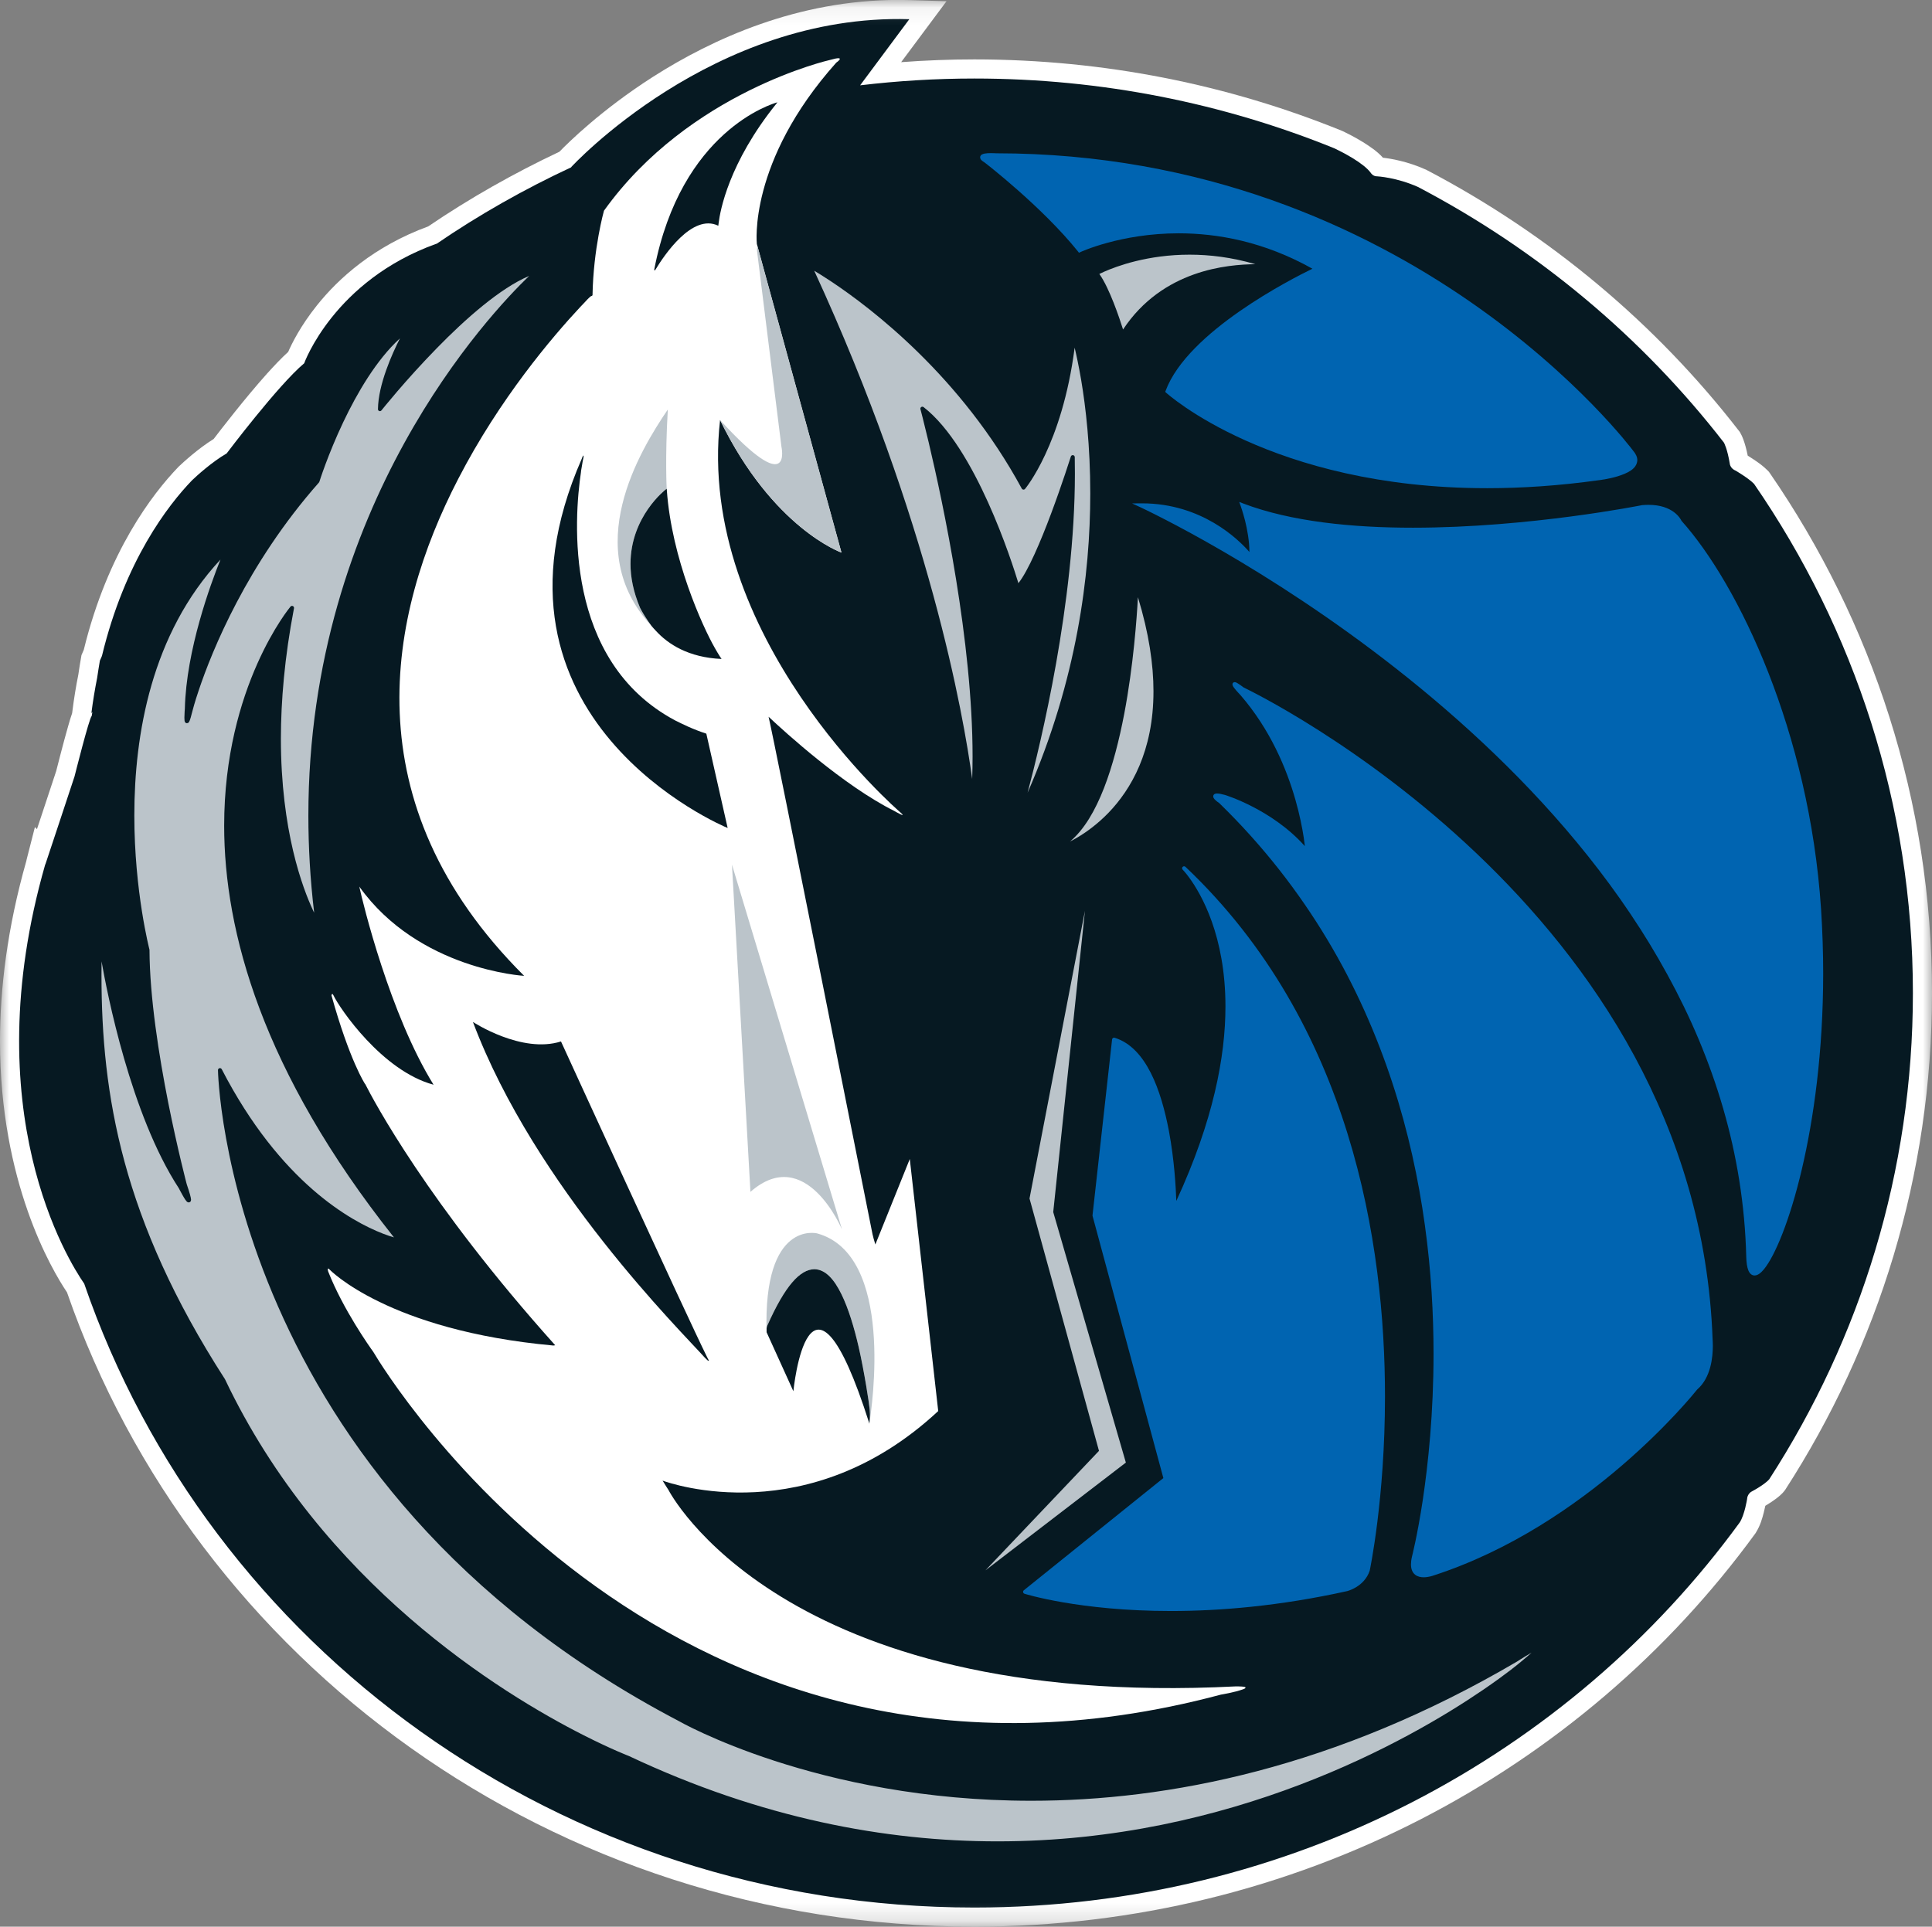
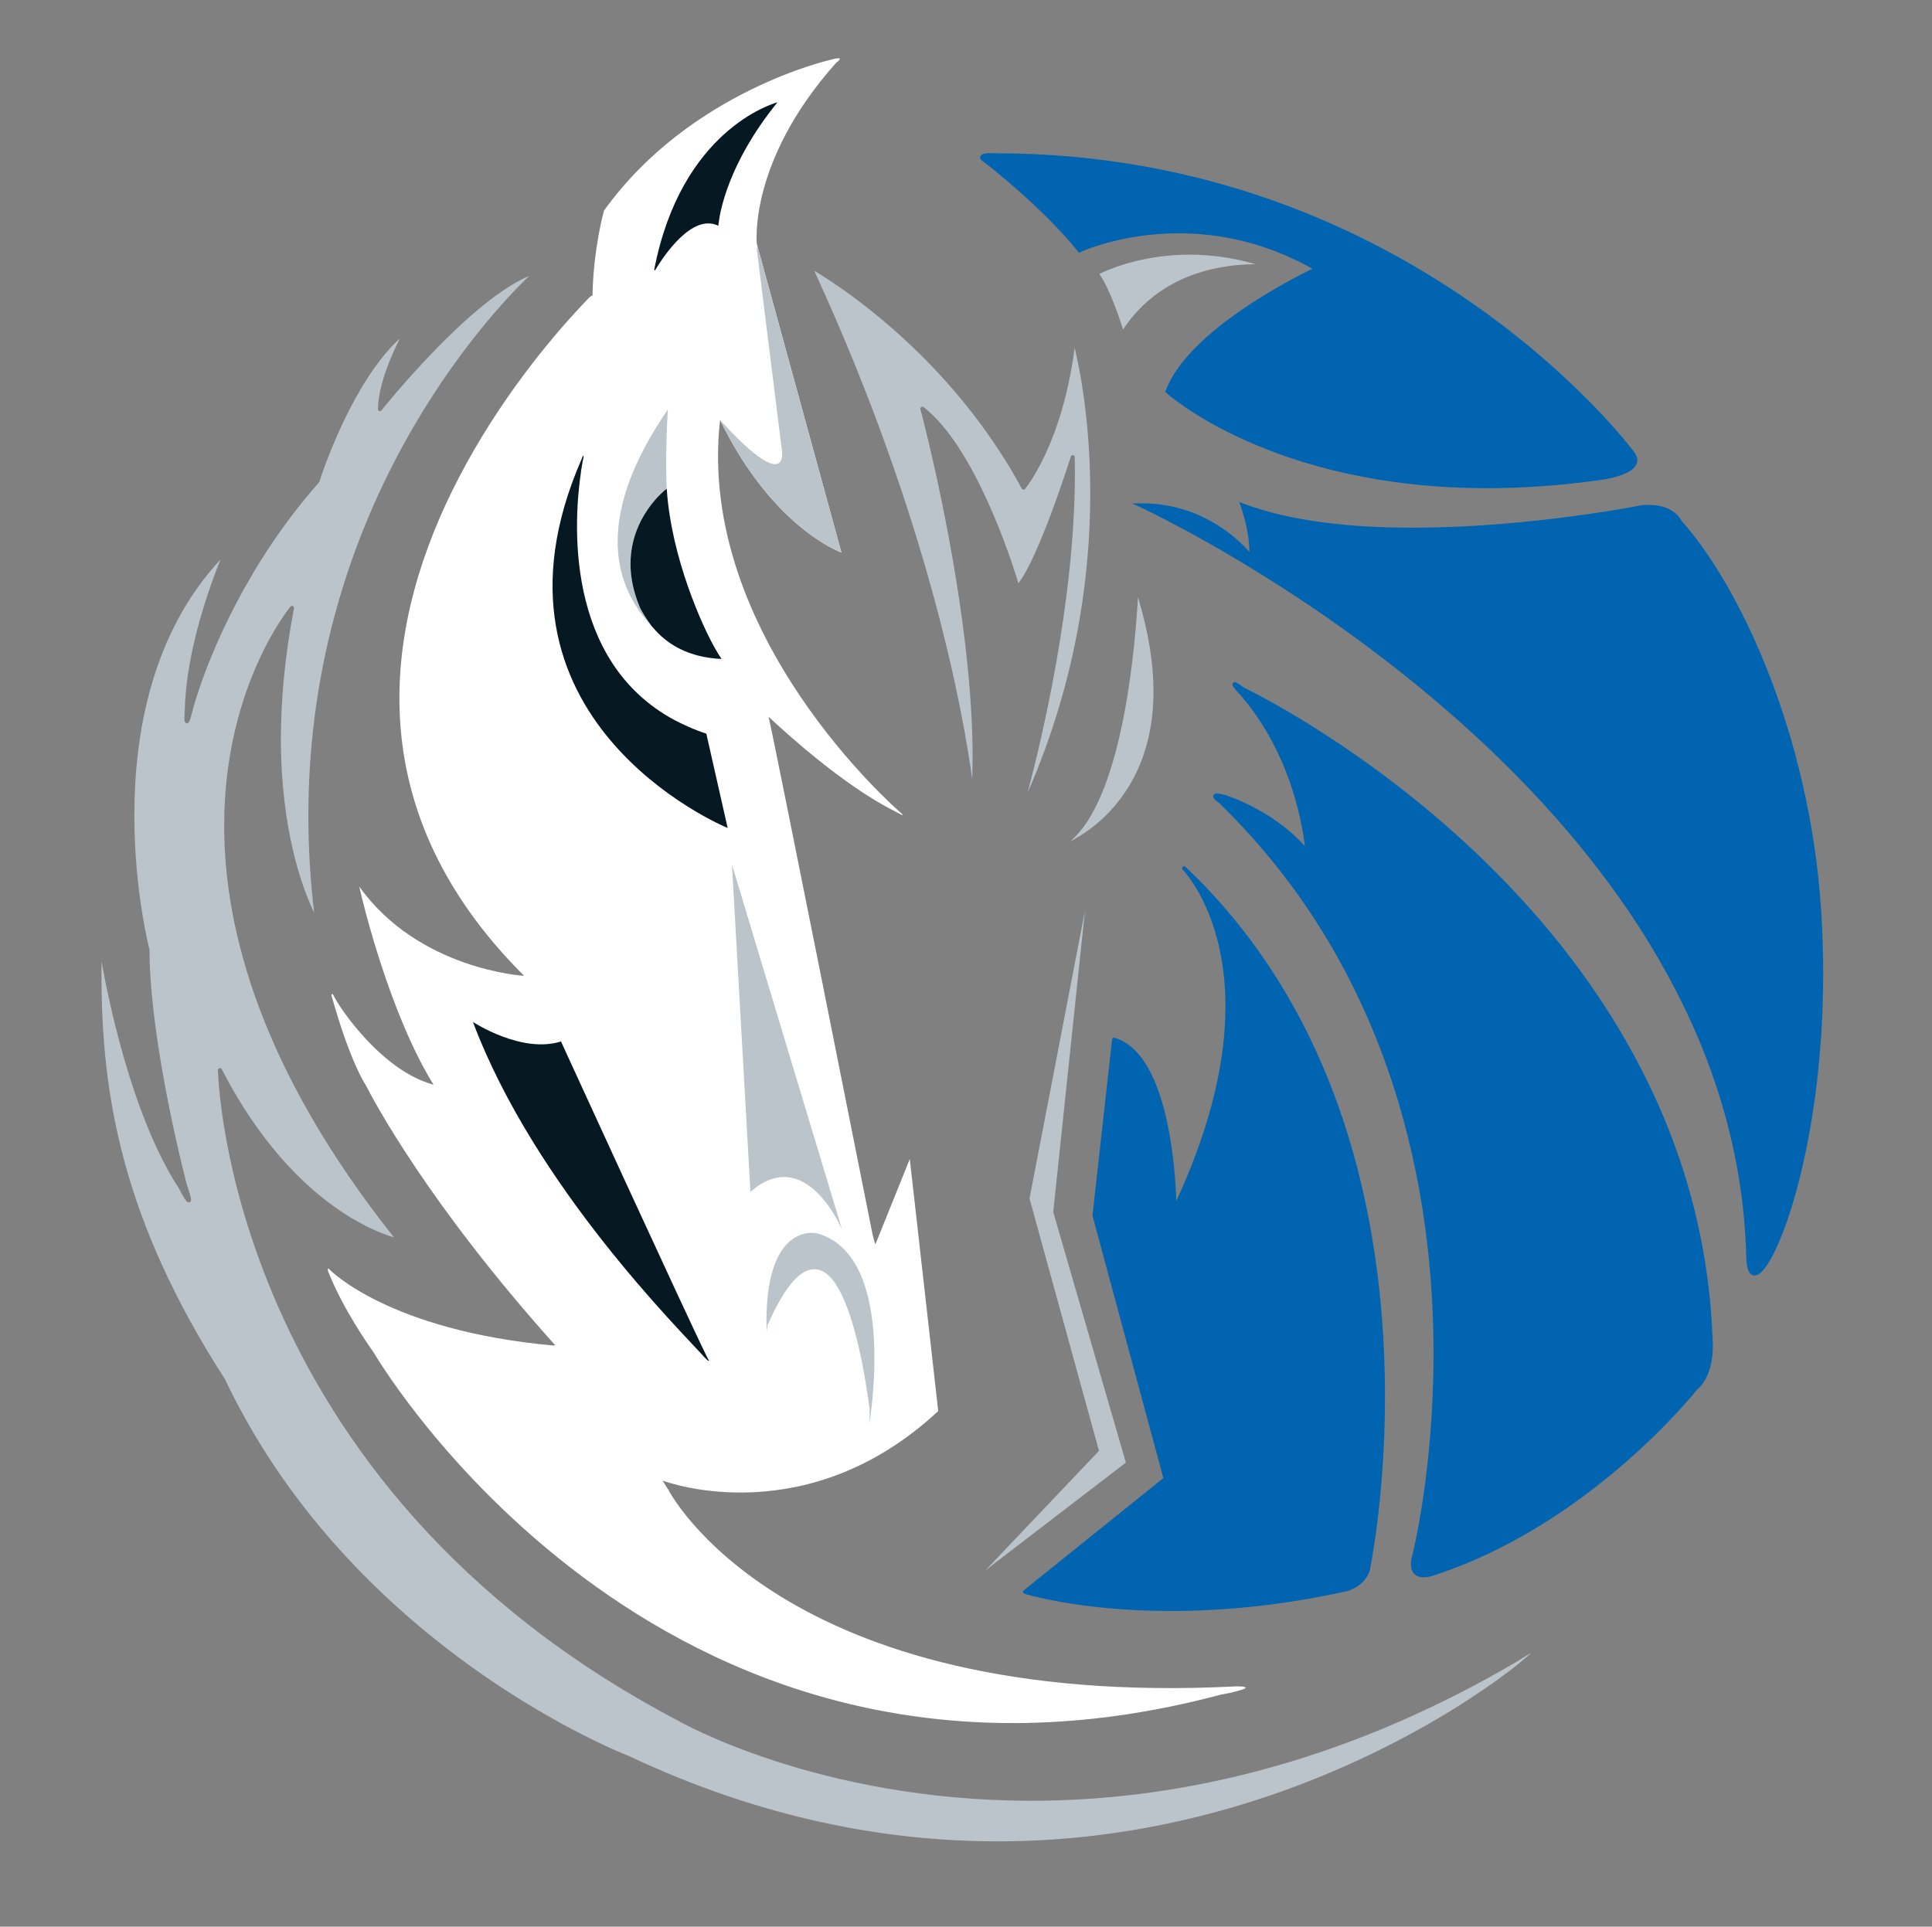
<svg xmlns="http://www.w3.org/2000/svg" xmlns:xlink="http://www.w3.org/1999/xlink" version="1.1" viewBox="22 22.09 106 105.73">
  <rect x="22" y="22.09" width="106" height="105.73" fill="#808080" stroke="none" />
  <title>DAL</title>
  <desc>Created with Sketch.</desc>
  <defs>
-     <polygon id="path-1" points="0 0.086 106 0.086 106 105.805 0 105.805" />
-   </defs>
+     </defs>
  <g id="DAL" stroke="none" stroke-width="1" fill="none" fill-rule="evenodd">
    <g id="Group" transform="translate(22, 22)">
      <g id="Group-4">
        <mask id="mask-2" fill="white">
          <use xlink:href="#path-1" />
        </mask>
        <g id="Clip-2" />
-         <path d="M3.676,71.008 C2.828,69.747 0,64.956 0,57.228 C0,54.326 0.401,51.015 1.445,47.335 C1.453,47.313 1.456,47.289 1.46,47.262 L1.915,45.478 L2.028,45.59 C2.098,45.379 2.172,45.159 2.245,44.937 C2.612,43.835 2.994,42.68 3.082,42.407 C3.142,42.171 3.477,40.85 3.741,39.93 C3.821,39.65 3.888,39.423 3.958,39.226 L3.975,39.095 C4.061,38.41 4.169,37.752 4.297,37.116 C4.343,36.775 4.402,36.444 4.449,36.166 L4.469,36.044 L4.518,35.931 C4.548,35.855 4.577,35.794 4.597,35.748 C5.915,30.359 8.385,27.172 9.774,25.727 L9.791,25.709 L9.808,25.691 C10.08,25.439 10.844,24.726 11.723,24.179 C12.125,23.651 13.437,21.95 14.641,20.603 C15.052,20.148 15.443,19.735 15.812,19.4 C16.01,18.944 16.489,17.972 17.388,16.849 C18.577,15.359 20.524,13.602 23.492,12.515 C25.771,10.967 28.185,9.6 30.692,8.417 C31.171,7.922 32.99,6.122 35.815,4.313 C39.1,2.216 43.768,0.089 49.288,0.086 C49.498,0.086 49.71,0.09 49.921,0.096 L51.932,0.156 L49.442,3.501 C50.767,3.402 52.107,3.35 53.458,3.35 C60.596,3.35 67.41,4.745 73.612,7.263 L73.642,7.275 L73.669,7.288 C73.913,7.404 74.339,7.616 74.783,7.89 C75.158,8.13 75.54,8.372 75.877,8.745 C76.302,8.793 77.212,8.941 78.227,9.396 L78.259,9.409 L78.284,9.424 C84.999,12.944 90.847,17.842 95.411,23.738 L95.453,23.79 L95.485,23.848 C95.557,23.966 95.736,24.328 95.89,25.093 C95.968,25.142 96.076,25.21 96.197,25.291 C96.444,25.456 96.72,25.643 96.989,25.914 L97.049,25.976 L97.1,26.048 C102.715,34.202 106,44.023 106,54.585 C106,64.594 103.049,73.943 97.953,81.833 L97.933,81.862 L97.914,81.887 C97.833,81.992 97.796,82.027 97.722,82.098 C97.656,82.162 97.573,82.233 97.468,82.313 C97.314,82.432 97.111,82.569 96.855,82.722 C96.835,82.819 96.806,82.95 96.769,83.095 C96.685,83.414 96.589,83.787 96.335,84.196 L96.321,84.219 L96.301,84.248 C86.782,97.308 71.133,105.816 53.458,105.816 C30.343,105.815 10.703,91.263 3.676,71.008" id="Fill-1" fill="#FFFFFF" mask="url(#mask-2)" />
        <path d="M96.238,26.644 C95.936,26.331 95.226,25.916 95.226,25.916 C94.965,25.817 94.913,25.579 94.913,25.579 C94.771,24.696 94.584,24.379 94.584,24.379 C90.11,18.604 84.38,13.802 77.8,10.351 C76.624,9.823 75.566,9.767 75.566,9.767 C75.326,9.774 75.215,9.585 75.215,9.585 C74.827,9.038 73.657,8.442 73.22,8.233 C67.137,5.765 60.46,4.399 53.458,4.399 C51.333,4.399 49.245,4.528 47.191,4.772 L49.89,1.143 C39.09,0.821 31.34,9.258 31.34,9.258 L31.344,9.269 C28.754,10.475 26.274,11.88 23.94,13.478 L23.946,13.464 C18.315,15.486 16.689,20.026 16.689,20.026 C15.263,21.219 12.436,24.972 12.436,24.972 C11.627,25.439 10.784,26.209 10.53,26.453 C9.235,27.8 6.859,30.843 5.594,36.082 C5.561,36.169 5.52,36.251 5.481,36.34 C5.433,36.631 5.376,36.961 5.33,37.288 C5.207,37.911 5.099,38.555 5.013,39.228 L5.068,39.155 C5.048,39.296 5.032,39.379 5.032,39.379 C4.899,39.47 4.089,42.699 4.089,42.699 C3.958,43.108 2.487,47.53 2.487,47.53 L2.477,47.521 C2.475,47.53 2.475,47.542 2.475,47.549 C-1.396,61.075 3.746,69.272 4.621,70.534 C11.46,90.431 30.741,104.768 53.458,104.768 C70.792,104.768 86.126,96.425 95.454,83.63 C95.719,83.214 95.853,82.364 95.853,82.364 C95.863,82.086 96.073,81.958 96.073,81.958 C96.792,81.571 97.04,81.307 97.071,81.265 C102.066,73.536 104.952,64.388 104.952,54.585 C104.952,44.241 101.738,34.63 96.238,26.644" id="Fill-3" fill="#061922" mask="url(#mask-2)" />
      </g>
      <path d="M31.847,16.924 C31.982,16.784 32.104,16.658 32.21,16.539 C32.384,16.36 32.451,16.315 32.472,16.328 C32.498,16.306 32.509,16.293 32.509,16.293 C32.555,13.719 33.137,11.653 33.137,11.653 C37.818,5.112 45.541,3.379 45.541,3.379 C46.501,3.103 45.882,3.527 45.882,3.527 C41.019,8.976 41.525,13.478 41.525,13.478 L46.167,30.413 C46.167,30.413 42.405,29.09 39.507,23.139 C38.166,35.01 49.362,44.637 49.362,44.637 C49.85,45.053 49.083,44.601 49.083,44.601 C46.279,43.202 43.051,40.25 42.168,39.422 C42.405,40.337 47.855,67.732 47.87,67.813 C47.896,67.94 47.97,68.205 48.027,68.381 L49.916,63.69 L51.476,77.523 C44.379,84.128 36.82,81.512 36.353,81.34 C36.534,81.637 36.677,81.854 36.677,81.854 C36.677,81.854 42.818,93.909 67.821,92.631 C67.821,92.631 68.42,92.628 68.329,92.706 C68.339,92.725 68.306,92.754 68.195,92.793 C67.723,92.965 66.988,93.083 66.988,93.083 C36.799,101.147 21.156,75.423 20.48,74.274 C20.289,74.012 18.825,71.947 18.007,69.868 C17.982,69.807 17.947,69.603 18.087,69.762 C18.087,69.762 21.293,73.101 30.356,73.927 C30.424,73.921 30.461,73.911 30.461,73.911 C23.452,66.098 20.474,60.44 20.035,59.573 C20.035,59.571 20.032,59.571 20.026,59.571 C20.026,59.571 19.185,58.304 18.187,54.715 C18.187,54.715 18.212,54.535 18.298,54.715 C18.639,55.428 20.959,58.848 23.78,59.613 L23.786,59.613 C21.393,55.749 19.904,49.636 19.713,48.743 C22.977,53.312 28.755,53.64 28.755,53.64 C28.747,53.625 28.74,53.613 28.725,53.596 C28.74,53.615 28.744,53.628 28.744,53.628 C19.236,44.144 21.284,33.818 25.144,26.363 C27.416,21.961 30.32,18.559 31.847,16.924" id="Fill-5" fill="#FFFFFF" />
      <path d="M60.296,79.707 L54.058,86.272 C54.063,86.267 54.068,86.264 54.072,86.259 L61.771,80.35 L57.786,66.604 L59.526,50.073 L56.485,65.859 L60.296,79.707" id="Fill-6" fill="#BBC4CA" />
      <path d="M61.682,39.262 C61.139,42.085 60.25,44.976 58.71,46.266 C58.824,46.209 58.961,46.135 59.121,46.041 C59.583,45.767 60.199,45.331 60.817,44.693 C62.049,43.413 63.286,41.318 63.286,38.028 C63.286,36.557 63.039,34.846 62.433,32.863 C62.371,33.999 62.187,36.601 61.682,39.262" id="Fill-7" fill="#BBC4CA" />
      <path d="M61.617,18.171 C63.79,14.887 67.362,14.603 68.877,14.588 C67.569,14.205 66.352,14.065 65.268,14.065 C62.973,14.064 61.266,14.695 60.56,15.009 C60.457,15.055 60.376,15.094 60.316,15.124 C60.875,15.905 61.426,17.568 61.617,18.171 Z M61.583,18.426 L61.688,18.395 L61.583,18.426 L61.583,18.426 Z" id="Fill-8" fill="#BBC4CA" />
      <path d="M56.157,26.849 L56.251,26.798 L56.157,26.849 Z M58.87,25.066 C58.924,25.073 58.964,25.118 58.967,25.171 C58.972,25.476 58.975,25.781 58.975,26.088 C58.972,33.158 57.097,40.9 56.379,43.59 C59.089,37.398 59.818,31.612 59.818,27.169 C59.818,24.566 59.569,22.427 59.318,20.938 C59.186,20.162 59.055,19.566 58.961,19.17 C58.274,24.493 56.25,26.908 56.24,26.919 C56.217,26.947 56.18,26.962 56.147,26.957 C56.109,26.954 56.077,26.933 56.06,26.901 C52.73,20.755 47.819,17.005 45.574,15.517 C45.186,15.259 44.878,15.07 44.673,14.947 C51.008,28.713 52.862,39.334 53.339,42.836 C53.353,42.432 53.361,42.022 53.361,41.606 C53.361,35.318 51.753,27.736 50.947,24.342 C50.679,23.211 50.501,22.546 50.501,22.545 C50.489,22.5 50.506,22.452 50.546,22.426 C50.583,22.4 50.635,22.403 50.674,22.431 C53.521,24.645 55.521,30.926 55.875,32.092 C56.405,31.432 57.104,29.786 57.669,28.274 C58.282,26.637 58.751,25.144 58.753,25.142 C58.767,25.096 58.81,25.066 58.856,25.066 C58.861,25.066 58.866,25.066 58.87,25.066 Z" id="Fill-9" fill="#BBC4CA" />
      <path d="M5.568,53.615 C5.571,60.162 6.696,67.013 12.33,75.754 L12.339,75.766 C17.659,86.974 27.467,93.007 32.04,95.321 C33.562,96.092 34.497,96.449 34.506,96.453 C41.772,99.878 48.606,101.136 54.731,101.136 C67.556,101.137 77.277,95.609 81.334,92.846 C82.689,91.926 83.408,91.315 83.408,91.313 L83.479,91.396 L83.409,91.313 C83.679,91.091 83.881,90.915 84.029,90.783 C83.948,90.827 83.867,90.876 83.787,90.924 C83.496,91.097 83.229,91.27 83.228,91.272 C73.261,97.121 64.076,98.908 56.579,98.908 C44.832,98.908 37.233,94.529 37.226,94.526 C12.323,81.466 11.959,58.83 11.959,58.814 C11.959,58.764 11.991,58.72 12.042,58.707 C12.092,58.695 12.14,58.718 12.165,58.763 C15.378,64.987 19.273,67.111 21.008,67.786 C21.259,67.883 21.463,67.949 21.614,67.993 C14.373,58.868 12.299,51.189 12.299,45.399 C12.299,37.73 15.93,33.388 15.939,33.377 C15.97,33.339 16.024,33.327 16.069,33.349 C16.115,33.37 16.138,33.419 16.13,33.468 C15.611,36.171 15.414,38.556 15.411,40.622 C15.414,45.674 16.598,48.818 17.185,50.07 C17.202,50.106 17.219,50.142 17.237,50.175 C17.017,48.335 16.919,46.56 16.919,44.85 C16.919,27.779 26.921,17.262 29.032,15.232 C27.452,15.895 25.532,17.592 23.969,19.194 C22.237,20.964 20.931,22.608 20.928,22.611 C20.899,22.647 20.851,22.662 20.808,22.647 C20.765,22.63 20.734,22.589 20.737,22.542 C20.751,21.188 21.524,19.483 21.943,18.658 C20.657,19.828 19.588,21.662 18.828,23.265 C17.987,25.041 17.522,26.525 17.522,26.529 L17.499,26.568 C13.537,31.052 11.62,35.839 10.911,37.949 C10.673,38.652 10.573,39.054 10.573,39.054 C10.482,39.417 10.43,39.596 10.382,39.688 C10.359,39.714 10.359,39.763 10.256,39.778 C10.174,39.773 10.151,39.715 10.142,39.696 C10.131,39.671 10.128,39.651 10.125,39.629 C10.12,39.584 10.117,39.533 10.117,39.475 C10.117,39.267 10.142,38.981 10.142,38.981 C10.218,35.758 11.557,32.135 12.096,30.796 C8.299,34.879 7.37,40.416 7.37,44.841 C7.37,46.933 7.578,48.774 7.786,50.091 C7.994,51.408 8.2,52.197 8.2,52.199 L8.202,52.226 C8.213,54.828 8.725,58.045 9.232,60.609 C9.743,63.172 10.245,65.078 10.245,65.075 C10.413,65.572 10.476,65.8 10.482,65.925 C10.479,65.948 10.479,65.968 10.467,65.999 C10.459,66.03 10.405,66.078 10.353,66.074 C10.269,66.063 10.259,66.031 10.231,66.007 C10.208,65.981 10.182,65.949 10.159,65.913 C10.111,65.842 10.057,65.748 10.005,65.656 C9.905,65.479 9.814,65.302 9.814,65.3 C7.163,61.238 5.869,54.538 5.572,52.848 C5.571,53.103 5.568,53.359 5.568,53.615" id="Fill-10" fill="#BBC4CA" />
      <path d="M63.984,21.644 L63.93,21.594 L63.956,21.525 C65.174,18.271 70.895,15.379 72.006,14.836 C69.344,13.342 66.791,12.894 64.672,12.893 C63.069,12.893 61.718,13.152 60.768,13.411 C59.818,13.669 59.276,13.924 59.276,13.924 L59.276,13.925 L59.198,13.961 L59.147,13.894 C58.161,12.665 56.879,11.44 55.843,10.526 C54.851,9.65 54.089,9.058 54.023,9.009 C53.878,8.914 53.787,8.859 53.775,8.722 C53.775,8.643 53.832,8.589 53.875,8.566 C53.921,8.541 53.969,8.528 54.023,8.517 C54.129,8.497 54.254,8.493 54.366,8.493 C54.504,8.493 54.62,8.501 54.648,8.502 C77.463,8.509 89.592,24.81 89.595,24.814 C89.753,24.996 89.832,25.174 89.832,25.344 C89.812,25.836 89.255,26.07 88.752,26.228 C88.24,26.384 87.732,26.44 87.732,26.44 C85.53,26.747 83.485,26.88 81.596,26.88 C69.735,26.88 63.999,21.656 63.984,21.644" id="Fill-11" fill="#0064B1" />
      <path d="M56.209,87.548 C56.17,87.535 56.143,87.503 56.134,87.464 C56.126,87.425 56.143,87.383 56.173,87.358 L63.828,81.2 L59.944,66.816 L59.942,66.776 L61.015,57.131 C61.018,57.097 61.035,57.068 61.064,57.051 C61.089,57.033 61.123,57.028 61.153,57.037 C62.895,57.573 63.711,59.94 64.133,62.152 C64.43,63.736 64.514,65.253 64.539,65.992 C66.572,61.594 67.235,58.061 67.235,55.322 C67.235,51.441 65.904,49.152 65.248,48.253 C65.03,47.954 64.887,47.813 64.887,47.813 C64.846,47.771 64.846,47.703 64.887,47.66 C64.929,47.618 64.997,47.616 65.04,47.657 C74.157,56.293 75.988,68.381 75.988,76.715 C75.988,82.344 75.152,86.267 75.152,86.272 L75.149,86.285 C74.849,87.173 73.929,87.398 73.914,87.403 C70.203,88.226 66.931,88.495 64.244,88.495 C59.202,88.495 56.217,87.55 56.209,87.548" id="Fill-12" fill="#0064B1" />
      <path d="M77.642,86.503 C77.5,86.39 77.411,86.199 77.414,85.934 C77.414,85.812 77.43,85.673 77.469,85.51 C77.469,85.507 77.765,84.367 78.062,82.4 C78.356,80.433 78.652,77.647 78.652,74.372 C78.652,65.69 76.57,53.578 66.897,44.163 C66.86,44.139 66.724,44.044 66.634,43.946 C66.603,43.905 66.567,43.87 66.563,43.791 C66.56,43.739 66.6,43.677 66.645,43.66 C66.689,43.638 66.726,43.634 66.772,43.634 C66.869,43.634 67,43.657 67.208,43.713 C67.217,43.717 69.786,44.497 71.592,46.523 C71.576,46.396 71.555,46.237 71.53,46.049 C71.45,45.535 71.313,44.81 71.07,43.965 C70.588,42.277 69.692,40.117 68.055,38.23 C68.052,38.229 67.825,37.991 67.701,37.826 C67.664,37.762 67.63,37.739 67.619,37.647 C67.619,37.626 67.624,37.588 67.653,37.56 C67.684,37.53 67.721,37.524 67.741,37.524 C67.821,37.53 67.854,37.557 67.932,37.603 C68.005,37.649 68.104,37.717 68.236,37.817 C68.815,38.097 93.112,49.854 93.963,73.595 C93.963,73.597 93.976,73.732 93.976,73.946 C93.974,74.524 93.884,75.681 93.116,76.341 C92.881,76.634 87.124,83.796 78.652,86.546 C78.647,86.547 78.396,86.644 78.113,86.645 C77.955,86.644 77.782,86.615 77.642,86.503" id="Fill-13" fill="#0064B1" />
      <path d="M95.919,69.79 C95.853,69.62 95.819,69.385 95.809,69.068 C95.257,46.224 70.213,31.844 63.953,28.615 C63.06,28.153 62.555,27.92 62.555,27.92 L62.115,27.716 L62.598,27.711 C62.618,27.711 62.638,27.711 62.658,27.711 C65.941,27.713 67.952,29.695 68.549,30.379 L68.549,30.379 C68.549,29.778 68.43,29.147 68.312,28.666 C68.189,28.185 68.071,27.858 68.071,27.858 L67.99,27.634 L68.21,27.719 C70.832,28.718 74.211,29.049 77.523,29.048 C80.723,29.048 83.867,28.739 86.206,28.43 C88.547,28.121 90.08,27.812 90.083,27.812 L90.088,27.81 L90.094,27.81 C90.217,27.799 90.334,27.794 90.442,27.794 C91.774,27.791 92.199,28.541 92.256,28.67 C95.386,32.161 99.265,40.254 99.913,49.973 C99.992,51.193 100.03,52.377 100.03,53.52 C100.024,62.046 97.984,68.261 96.785,69.735 C96.609,69.945 96.451,70.078 96.264,70.083 C96.102,70.083 95.982,69.959 95.919,69.79" id="Fill-14" fill="#0064B1" />
      <path d="M42.607,5.765 C42.622,5.746 42.643,5.728 42.65,5.704 L42.643,5.707 C42.365,5.787 37.376,7.258 35.898,14.867 C35.898,14.867 35.887,15.006 35.968,14.878 C36.417,14.137 37.975,11.778 39.41,12.478 C39.41,12.478 39.418,12.42 39.43,12.322 C39.507,11.678 39.974,9.033 42.607,5.765" id="Fill-15" fill="#061922" />
      <path d="M38.782,74.536 C37.704,72.37 30.779,57.24 30.779,57.24 C28.623,57.928 25.951,56.173 25.951,56.173 C25.951,56.176 25.951,56.181 25.951,56.181 C29.36,65.23 37.38,73.146 38.659,74.58 C38.671,74.59 38.674,74.592 38.679,74.6 C38.896,74.839 38.896,74.751 38.896,74.751 C38.865,74.707 38.833,74.632 38.782,74.536" id="Fill-16" fill="#061922" />
      <path d="M31.916,25.27 C25.663,39.56 39.732,45.451 39.917,45.524 L39.923,45.526 L39.179,42.235 L38.753,40.35 C38.397,40.235 38.073,40.106 37.752,39.964 C37.644,39.917 37.538,39.864 37.433,39.816 C37.303,39.753 37.17,39.691 37.048,39.627 C30.9,36.357 31.497,28.531 31.876,25.99 C31.876,25.97 31.876,25.954 31.879,25.936 C31.893,25.863 31.905,25.79 31.916,25.723 C31.953,25.485 31.984,25.323 32.004,25.237 C32.01,25.198 32.016,25.173 32.016,25.173 C32.016,25.165 32.016,25.165 32.016,25.163 C32.033,24.972 31.944,25.19 31.916,25.27" id="Fill-17" fill="#061922" />
      <path d="M41.173,65.494 L40.16,47.539 L46.197,67.559 C46.197,67.559 44.216,62.828 41.173,65.494" id="Fill-18" fill="#BBC4CA" />
      <path d="M41.536,13.869 L42.874,24.605 C42.874,24.605 43.527,27.539 39.507,23.139 C42.405,29.09 46.167,30.413 46.167,30.413 L41.56,13.608 C41.552,13.638 41.521,13.666 41.536,13.869" id="Fill-19" fill="#BBC4CA" />
      <path d="M35.121,33.452 C34.746,32.569 34.593,31.761 34.593,31.039 C34.594,28.43 36.514,26.962 36.523,26.953 L36.58,26.911 C36.58,26.937 36.483,25.252 36.64,22.562 C35.096,24.835 31.825,30.223 35.741,34.433 C35.678,34.345 35.622,34.266 35.569,34.189 C35.368,33.896 35.228,33.66 35.121,33.452" id="Fill-20" fill="#BBC4CA" />
      <path d="M39.213,35.637 C38.548,34.471 36.851,30.753 36.586,26.988 C36.581,26.964 36.58,26.937 36.58,26.911 L36.523,26.953 C36.514,26.962 34.594,28.43 34.593,31.039 C34.593,31.761 34.746,32.569 35.121,33.452 C35.228,33.66 35.368,33.896 35.569,34.189 C35.622,34.266 35.678,34.345 35.741,34.433 C35.814,34.526 35.898,34.612 35.989,34.711 C36.647,35.429 37.762,36.172 39.589,36.251 C39.589,36.251 39.438,36.037 39.213,35.637" id="Fill-21" fill="#061922" />
      <path d="M47.696,78.23 L47.696,78.23 C47.696,78.233 47.696,78.237 47.696,78.238 C47.696,78.231 47.698,78.223 47.698,78.215 C47.698,78.213 47.698,78.211 47.696,78.21 C47.696,78.216 47.696,78.223 47.696,78.23" id="Fill-22" fill="#BBC4CA" />
      <path d="M44.676,69.739 C45.3,69.746 45.775,70.316 46.164,71.107 C46.557,71.906 46.869,72.958 47.111,74.008 C47.414,75.317 47.608,76.624 47.714,77.422 C47.711,77.782 47.708,78.047 47.698,78.2 C47.698,78.205 47.698,78.21 47.698,78.213 C47.83,77.347 49.1,68.956 44.835,67.774 C44.835,67.774 41.869,67.016 42.06,73.198 C42.078,73.057 42.094,72.934 42.105,72.82 C43.079,70.631 43.894,69.756 44.676,69.739" id="Fill-23" fill="#BBC4CA" />
      <path d="M47.698,78.213 C47.698,78.213 47.698,78.214 47.698,78.215 C47.698,78.216 47.698,78.216 47.698,78.218 C47.698,78.218 47.698,78.216 47.698,78.213" id="Fill-24" fill="#061922" />
-       <path d="M47.714,77.422 C47.696,77.161 47.414,75.317 47.111,74.008 C46.869,72.958 46.557,71.906 46.164,71.107 C45.775,70.316 45.3,69.746 44.676,69.739 C43.894,69.756 43.079,70.631 42.105,72.82 C42.045,72.979 42.06,72.999 42.06,73.198 L43.529,76.435 C43.529,76.435 44.373,67.769 47.691,78.187 C47.694,78.207 47.694,78.223 47.696,78.23 C47.696,78.223 47.696,78.216 47.696,78.21 C47.698,78.211 47.698,78.213 47.698,78.215 C47.698,78.214 47.698,78.213 47.698,78.213 C47.698,78.21 47.698,78.205 47.698,78.2 C47.708,78.047 47.745,77.855 47.714,77.422" id="Fill-25" fill="#061922" />
    </g>
  </g>
</svg>